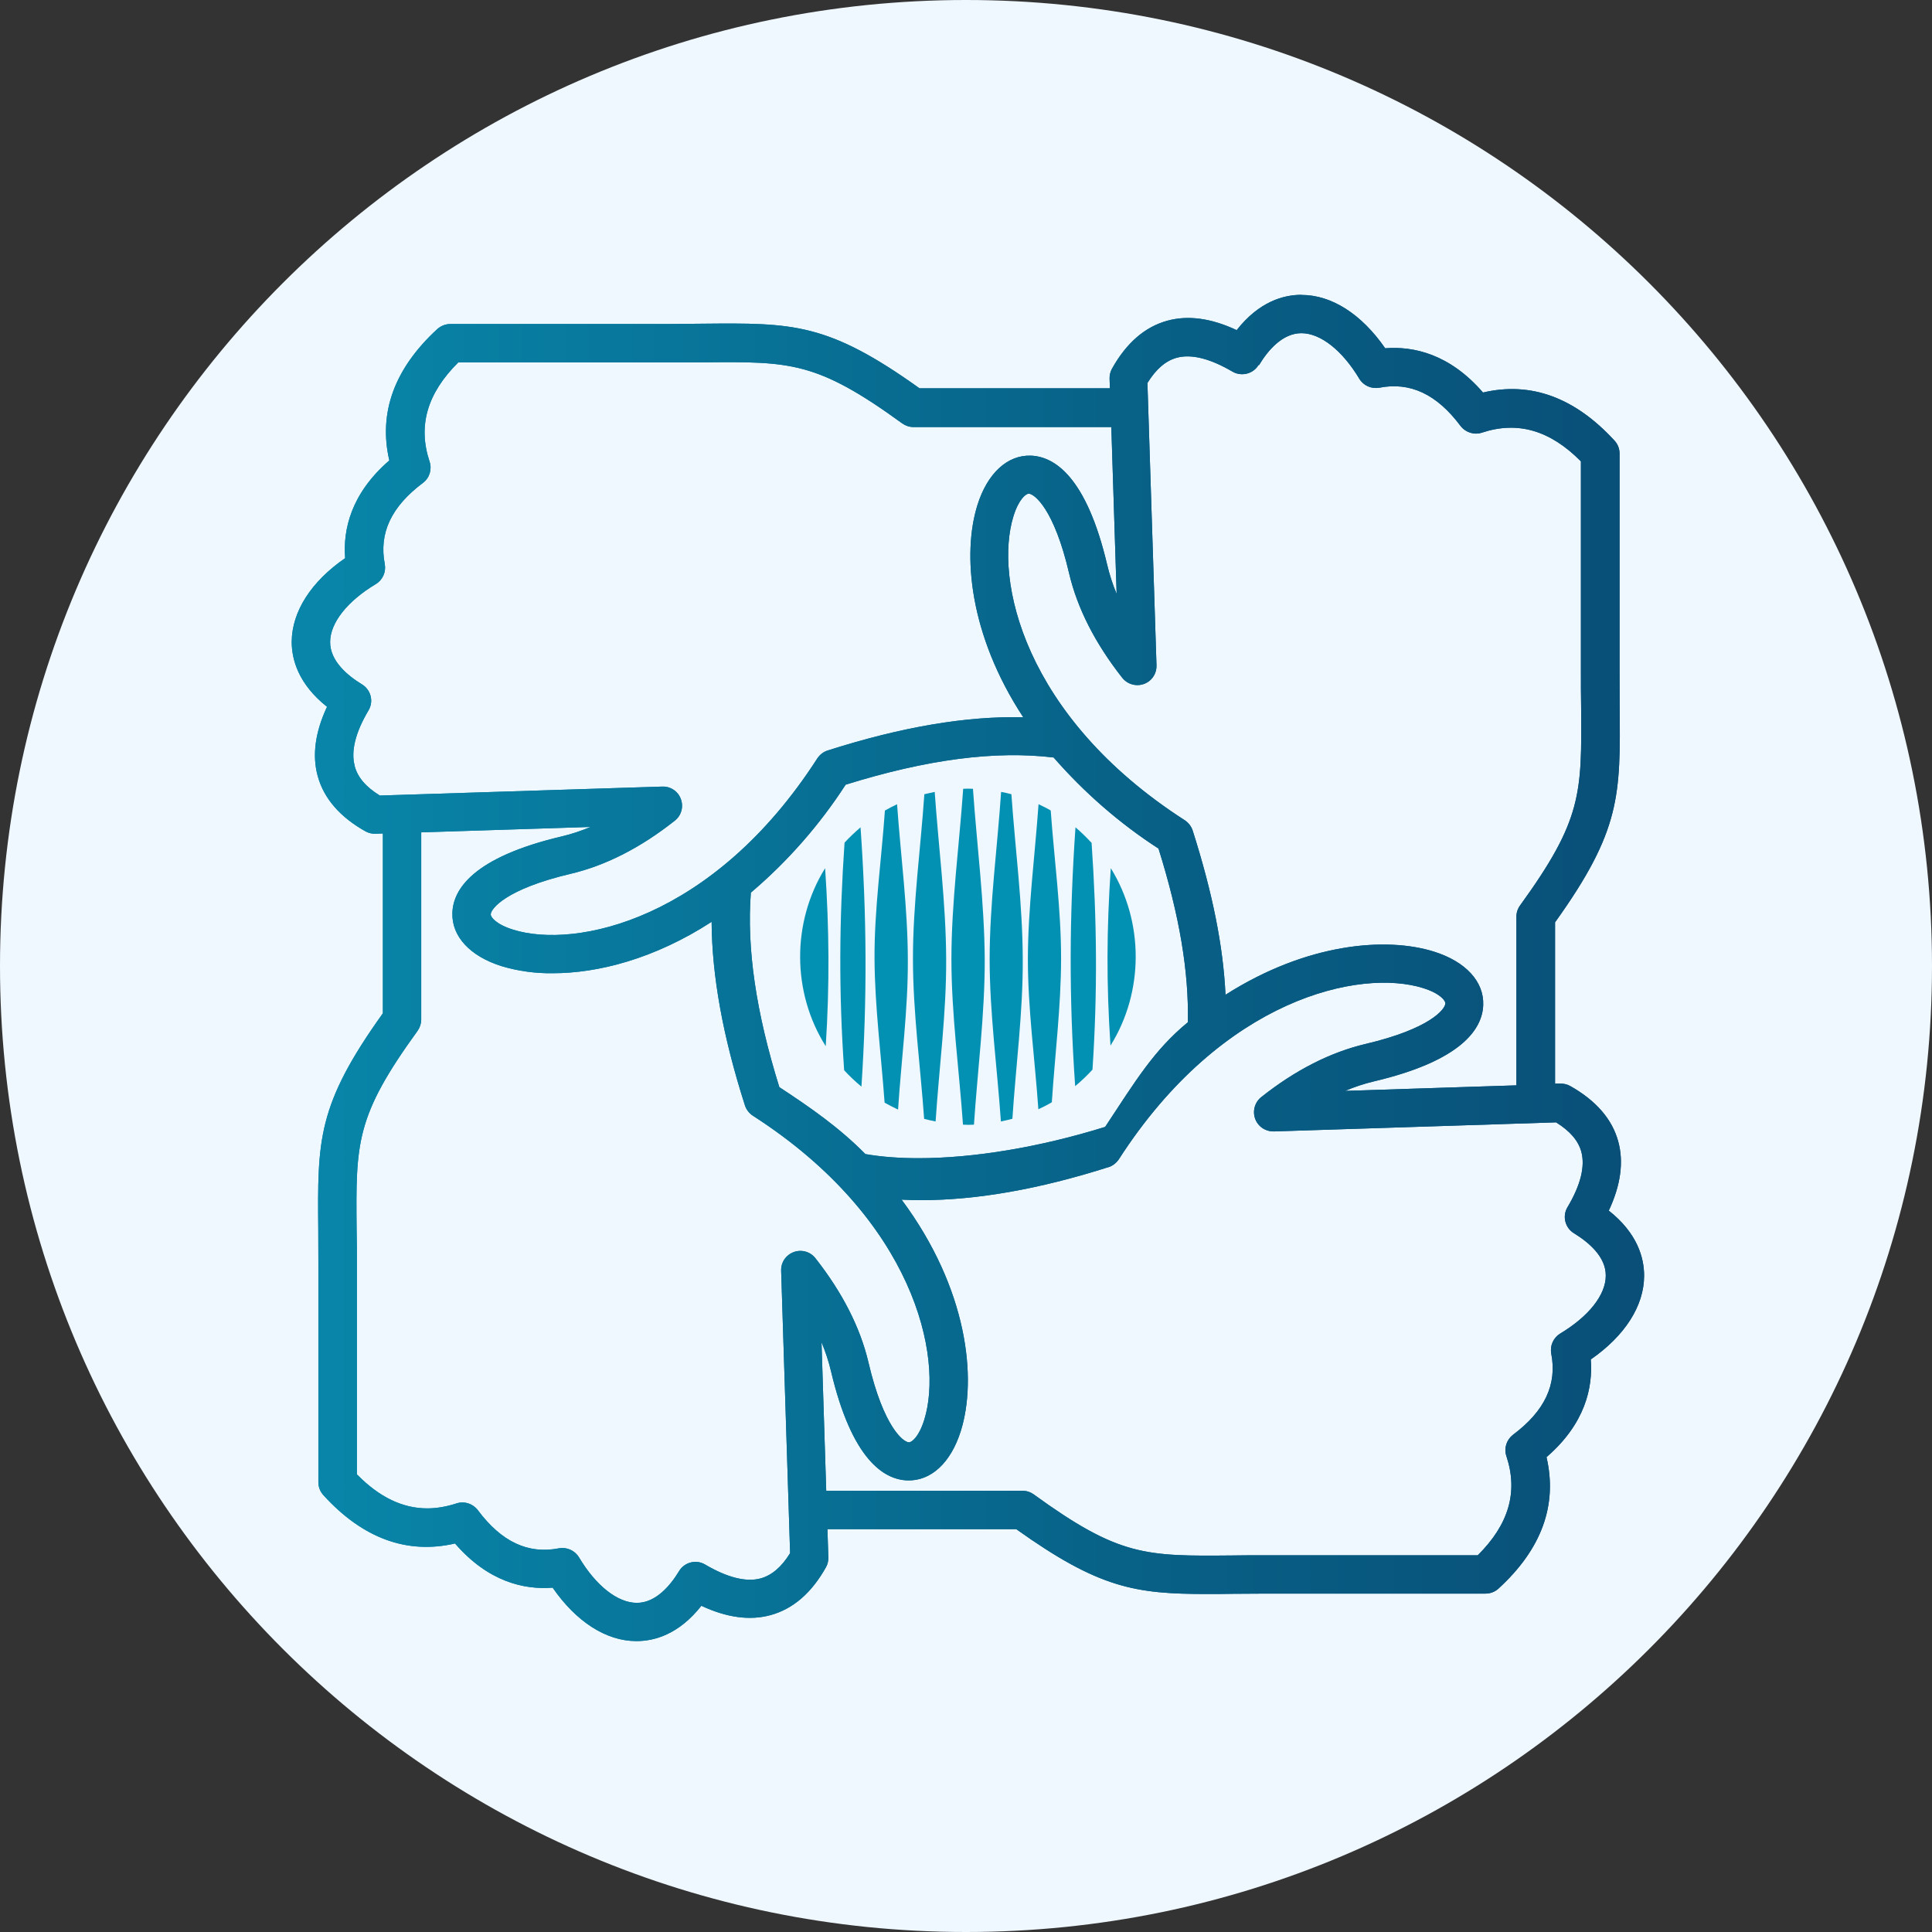
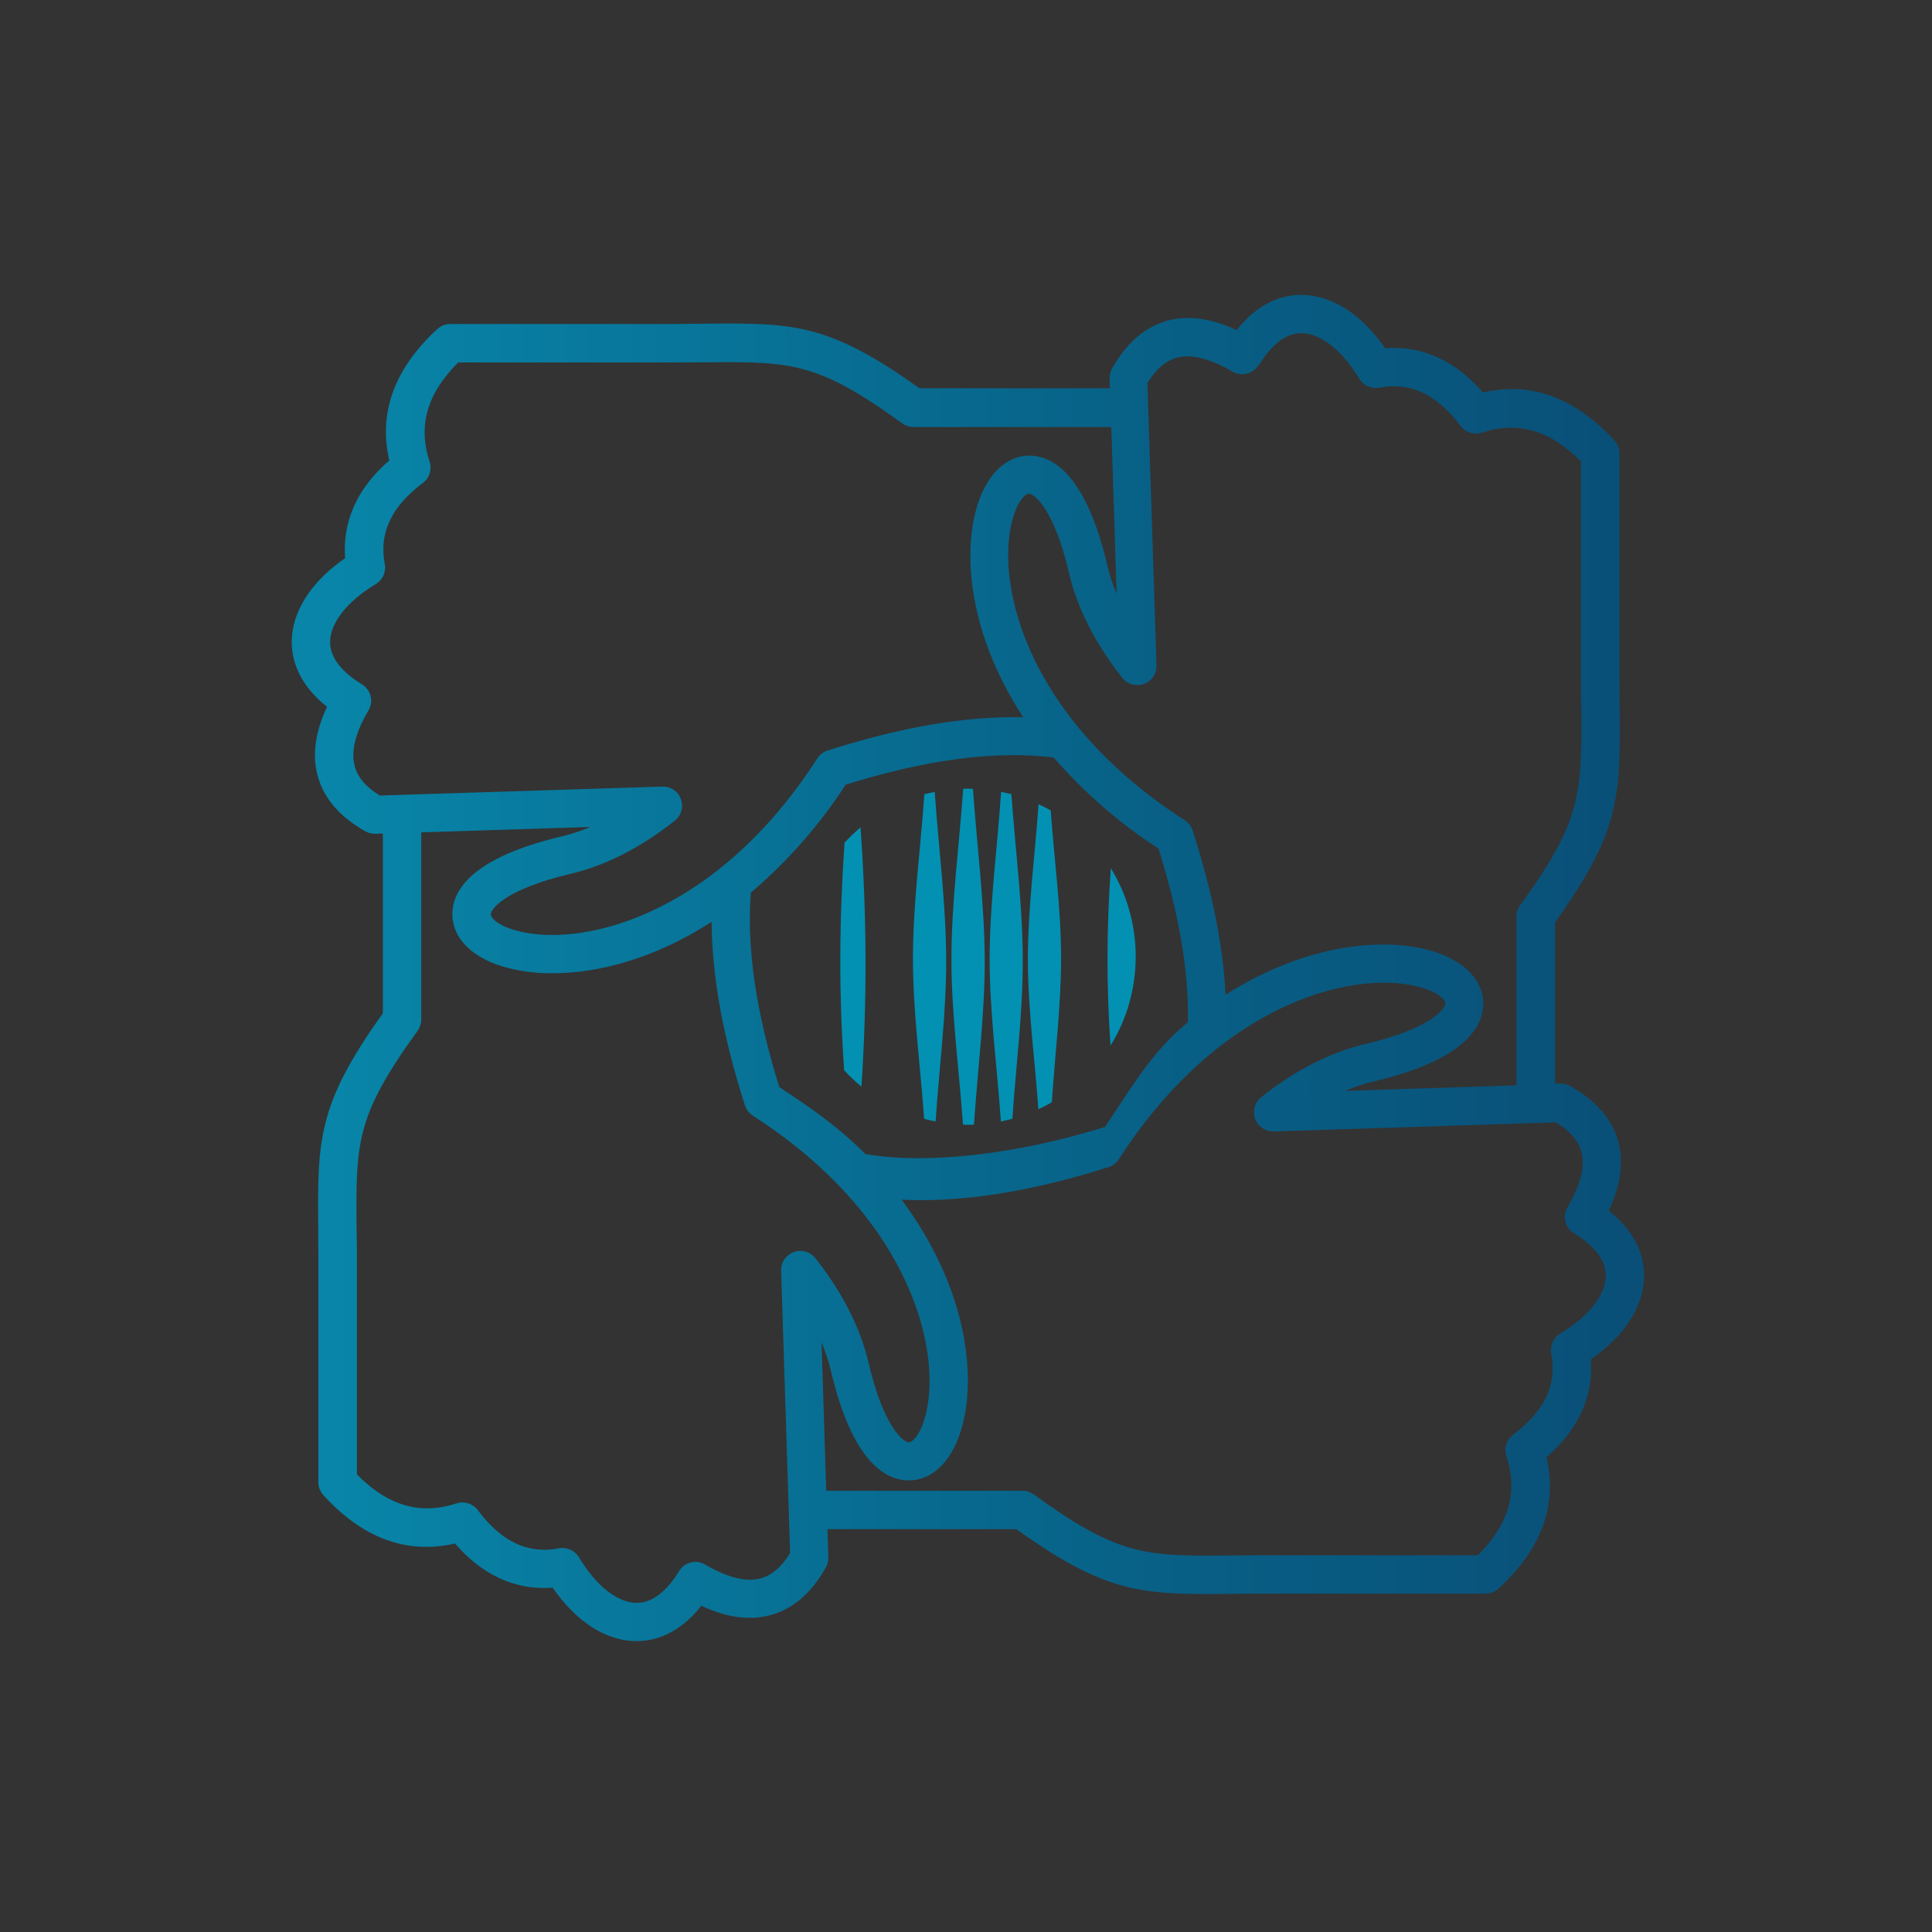
<svg xmlns="http://www.w3.org/2000/svg" width="100" zoomAndPan="magnify" viewBox="0 0 75 75" height="100" preserveAspectRatio="xMidYMid meet" version="1.0">
  <rect x="0" y="0" width="75" height="75" fill="#333333" stroke="none" />
  <defs>
    <clipPath id="f86223aff3">
      <path d="M 37.5 0 C 16.789 0 0 16.789 0 37.5 C 0 58.211 16.789 75 37.5 75 C 58.211 75 75 58.211 75 37.5 C 75 16.789 58.211 0 37.5 0 Z M 37.5 0 " clip-rule="nonzero" />
    </clipPath>
    <clipPath id="706705ba34">
      <path d="M 11.324 11.324 L 63.824 11.324 L 63.824 63.824 L 11.324 63.824 Z M 11.324 11.324 " clip-rule="nonzero" />
    </clipPath>
    <clipPath id="c3a5cd2c20">
      <path d="M 43.027 45.312 C 43.191 45.262 43.332 45.148 43.43 45.008 C 47.469 38.73 52.816 37.598 55.238 38.355 C 55.906 38.562 56.117 38.848 56.109 38.953 C 56.102 39.176 55.516 39.938 53.008 40.527 C 51.648 40.848 50.285 41.539 48.961 42.59 C 48.641 42.844 48.586 43.316 48.84 43.637 C 48.984 43.82 49.211 43.926 49.449 43.922 L 60.406 43.57 C 60.949 43.906 61.27 44.281 61.387 44.711 C 61.539 45.277 61.363 46.004 60.848 46.867 C 60.641 47.215 60.758 47.668 61.102 47.875 C 61.668 48.223 62.344 48.785 62.336 49.523 C 62.336 50.27 61.672 51.105 60.57 51.766 C 60.301 51.93 60.164 52.238 60.219 52.543 C 60.453 53.746 59.965 54.777 58.738 55.695 C 58.484 55.891 58.375 56.219 58.477 56.523 C 58.941 57.918 58.574 59.176 57.367 60.375 L 49.168 60.375 C 48.691 60.375 48.25 60.375 47.844 60.383 C 44.465 60.414 43.449 60.422 40.129 58.012 C 40.004 57.922 39.852 57.871 39.691 57.871 L 32.074 57.871 L 31.891 52.105 C 32.043 52.469 32.168 52.844 32.258 53.223 C 33.07 56.672 34.32 57.438 35.223 57.469 C 36.137 57.5 36.91 56.789 37.297 55.555 C 37.938 53.523 37.574 50.031 35 46.57 C 35.25 46.582 35.496 46.59 35.75 46.59 C 37.91 46.59 40.344 46.164 43.027 45.309 M 13.855 57.25 L 13.855 49.055 C 13.855 48.578 13.855 48.137 13.844 47.73 C 13.812 44.352 13.805 43.336 16.211 40.016 C 16.301 39.887 16.352 39.734 16.352 39.578 L 16.352 32.312 L 22.926 32.102 C 22.562 32.254 22.188 32.379 21.809 32.469 C 18.359 33.281 17.59 34.531 17.562 35.434 C 17.527 36.344 18.242 37.121 19.477 37.508 C 20.117 37.699 20.781 37.789 21.453 37.781 C 23.207 37.781 25.402 37.227 27.625 35.785 C 27.637 37.887 28.062 40.234 28.918 42.91 C 28.973 43.074 29.078 43.215 29.227 43.312 C 35.504 47.348 36.637 52.695 35.879 55.117 C 35.672 55.785 35.391 55.992 35.285 55.992 C 35.066 55.988 34.301 55.398 33.715 52.895 C 33.395 51.531 32.699 50.172 31.652 48.84 C 31.398 48.52 30.934 48.465 30.609 48.719 C 30.418 48.867 30.316 49.09 30.324 49.328 L 30.672 60.293 C 30.34 60.832 29.961 61.152 29.531 61.273 C 28.969 61.426 28.242 61.246 27.371 60.734 C 27.023 60.527 26.57 60.645 26.363 60.988 C 26.023 61.551 25.457 62.223 24.723 62.223 C 23.977 62.223 23.137 61.562 22.477 60.457 C 22.316 60.188 22.004 60.051 21.699 60.105 C 20.496 60.34 19.465 59.852 18.547 58.621 C 18.352 58.367 18.02 58.262 17.719 58.363 C 17.332 58.488 16.953 58.555 16.586 58.555 C 15.633 58.555 14.734 58.125 13.871 57.25 M 33.594 44.801 C 32.582 43.773 31.457 42.992 30.254 42.203 C 29.344 39.285 28.984 36.812 29.148 34.652 C 30.57 33.445 31.812 32.031 32.828 30.461 C 36 29.473 38.648 29.133 40.902 29.406 C 42.09 30.766 43.457 31.961 44.973 32.941 C 45.793 35.562 46.152 37.719 46.113 39.684 C 44.801 40.762 44.09 41.945 42.902 43.746 C 40.383 44.531 37.805 44.961 35.664 44.961 C 34.914 44.961 34.219 44.91 33.594 44.801 M 13.77 29.73 C 13.617 29.168 13.793 28.441 14.305 27.578 C 14.516 27.227 14.398 26.777 14.051 26.566 C 13.488 26.223 12.812 25.66 12.816 24.922 C 12.816 24.18 13.484 23.336 14.586 22.676 C 14.855 22.516 14.992 22.207 14.938 21.902 C 14.703 20.695 15.191 19.668 16.418 18.746 C 16.676 18.555 16.777 18.219 16.676 17.918 C 16.215 16.527 16.582 15.27 17.789 14.07 L 25.984 14.07 C 26.465 14.07 26.906 14.07 27.312 14.066 C 30.688 14.035 31.703 14.023 35.027 16.438 C 35.152 16.527 35.305 16.578 35.461 16.578 L 43.141 16.578 L 43.348 23.055 C 43.195 22.691 43.074 22.316 42.984 21.938 C 42.172 18.484 40.922 17.723 40.02 17.688 C 39.109 17.656 38.332 18.371 37.945 19.602 C 37.352 21.488 37.617 24.637 39.723 27.844 C 37.516 27.793 35.012 28.215 32.133 29.133 C 31.969 29.184 31.828 29.293 31.73 29.438 C 27.691 35.715 22.344 36.848 19.922 36.09 C 19.254 35.883 19.043 35.598 19.051 35.492 C 19.059 35.273 19.645 34.512 22.148 33.922 C 23.508 33.602 24.867 32.91 26.195 31.859 C 26.52 31.605 26.57 31.137 26.316 30.812 C 26.168 30.629 25.945 30.523 25.707 30.535 L 14.746 30.883 C 14.203 30.551 13.883 30.172 13.77 29.742 M 48.879 14.168 C 49.219 13.602 49.785 12.934 50.52 12.934 C 51.262 12.934 52.105 13.598 52.766 14.699 C 52.926 14.969 53.238 15.105 53.543 15.051 C 54.746 14.816 55.777 15.305 56.695 16.531 C 56.887 16.785 57.223 16.895 57.523 16.797 C 58.914 16.336 60.172 16.699 61.371 17.91 L 61.371 26.105 C 61.371 26.582 61.371 27.023 61.379 27.43 C 61.406 30.805 61.418 31.824 59.012 35.145 C 58.918 35.273 58.867 35.426 58.867 35.582 L 58.867 42.133 L 52.215 42.348 C 52.578 42.195 52.953 42.07 53.332 41.98 C 56.781 41.168 57.547 39.918 57.578 39.016 C 57.613 38.105 56.898 37.328 55.664 36.941 C 53.805 36.359 50.727 36.609 47.574 38.617 C 47.484 36.723 47.07 34.664 46.301 32.246 C 46.25 32.082 46.137 31.941 45.996 31.844 C 39.719 27.809 38.586 22.461 39.344 20.035 C 39.551 19.371 39.828 19.164 39.938 19.164 C 40.156 19.172 40.922 19.758 41.504 22.262 C 41.824 23.621 42.52 24.984 43.566 26.312 C 43.82 26.633 44.289 26.691 44.613 26.438 C 44.801 26.289 44.902 26.066 44.895 25.828 L 44.543 14.867 C 44.879 14.324 45.254 14.004 45.684 13.887 C 46.25 13.734 46.977 13.918 47.844 14.426 C 47.961 14.496 48.094 14.527 48.219 14.527 C 48.473 14.527 48.719 14.398 48.855 14.172 M 50.52 11.445 C 49.836 11.445 48.883 11.699 48.008 12.816 C 47.02 12.352 46.121 12.23 45.32 12.449 C 44.445 12.688 43.727 13.312 43.168 14.312 C 43.102 14.43 43.07 14.566 43.074 14.699 L 43.086 15.074 L 35.695 15.074 C 32.125 12.52 30.781 12.535 27.293 12.566 C 26.887 12.566 26.453 12.578 25.98 12.578 L 17.484 12.578 C 17.297 12.578 17.121 12.648 16.98 12.77 C 15.312 14.305 14.684 16.016 15.113 17.875 C 13.617 19.168 13.312 20.57 13.398 21.668 C 12.082 22.574 11.332 23.738 11.324 24.914 C 11.324 25.598 11.578 26.551 12.695 27.438 C 12.234 28.422 12.113 29.32 12.332 30.121 C 12.57 30.996 13.199 31.719 14.195 32.277 C 14.312 32.34 14.449 32.371 14.582 32.367 L 14.863 32.355 L 14.863 39.336 C 12.309 42.906 12.324 44.25 12.355 47.738 C 12.355 48.141 12.359 48.578 12.359 49.051 L 12.359 57.547 C 12.359 57.734 12.434 57.91 12.559 58.047 C 14.086 59.723 15.805 60.348 17.664 59.918 C 18.957 61.414 20.359 61.719 21.453 61.633 C 22.367 62.953 23.527 63.707 24.703 63.707 L 24.711 63.707 C 25.398 63.707 26.348 63.453 27.227 62.336 C 28.211 62.797 29.113 62.918 29.91 62.699 C 30.785 62.461 31.508 61.836 32.066 60.836 C 32.133 60.719 32.16 60.582 32.156 60.449 L 32.121 59.363 L 39.453 59.363 C 42.66 61.652 44.07 61.879 46.848 61.879 C 47.168 61.879 47.504 61.879 47.859 61.871 C 48.266 61.871 48.695 61.863 49.176 61.863 L 57.672 61.863 C 57.859 61.863 58.035 61.793 58.172 61.668 C 59.844 60.137 60.469 58.426 60.035 56.566 C 61.535 55.27 61.84 53.867 61.754 52.773 C 63.074 51.859 63.824 50.695 63.824 49.523 C 63.824 48.836 63.574 47.883 62.453 46.996 C 62.914 46.012 63.039 45.113 62.82 44.312 C 62.582 43.438 61.949 42.719 60.957 42.16 C 60.84 42.094 60.703 42.062 60.57 42.066 L 60.367 42.066 C 60.367 42.066 60.367 35.805 60.367 35.805 C 62.922 32.234 62.906 30.891 62.875 27.402 C 62.875 26.996 62.871 26.562 62.871 26.086 L 62.871 17.605 C 62.871 17.418 62.801 17.238 62.672 17.102 C 61.137 15.43 59.426 14.801 57.57 15.238 C 56.273 13.738 54.871 13.434 53.773 13.52 C 52.859 12.199 51.699 11.449 50.523 11.449 L 50.516 11.449 Z M 50.52 11.445 " clip-rule="nonzero" />
    </clipPath>
    <linearGradient x1="-0" gradientTransform="matrix(0.508, 0, 0, 0.508, 11.325, 11.444)" y1="51.46" x2="103.38" gradientUnits="userSpaceOnUse" y2="51.46" id="583a8eaf88">
      <stop stop-opacity="1" stop-color="rgb(3.099%, 52.199%, 65.9%)" offset="0" />
      <stop stop-opacity="1" stop-color="rgb(3.099%, 52.011%, 65.727%)" offset="0.016" />
      <stop stop-opacity="1" stop-color="rgb(3.099%, 51.634%, 65.382%)" offset="0.031" />
      <stop stop-opacity="1" stop-color="rgb(3.099%, 51.259%, 65.038%)" offset="0.047" />
      <stop stop-opacity="1" stop-color="rgb(3.099%, 50.882%, 64.694%)" offset="0.062" />
      <stop stop-opacity="1" stop-color="rgb(3.099%, 50.507%, 64.349%)" offset="0.078" />
      <stop stop-opacity="1" stop-color="rgb(3.099%, 50.131%, 64.006%)" offset="0.094" />
      <stop stop-opacity="1" stop-color="rgb(3.099%, 49.754%, 63.661%)" offset="0.109" />
      <stop stop-opacity="1" stop-color="rgb(3.099%, 49.379%, 63.316%)" offset="0.125" />
      <stop stop-opacity="1" stop-color="rgb(3.099%, 49.002%, 62.973%)" offset="0.141" />
      <stop stop-opacity="1" stop-color="rgb(3.099%, 48.627%, 62.628%)" offset="0.156" />
      <stop stop-opacity="1" stop-color="rgb(3.099%, 48.25%, 62.283%)" offset="0.172" />
      <stop stop-opacity="1" stop-color="rgb(3.099%, 47.874%, 61.94%)" offset="0.188" />
      <stop stop-opacity="1" stop-color="rgb(3.099%, 47.498%, 61.595%)" offset="0.203" />
      <stop stop-opacity="1" stop-color="rgb(3.099%, 47.122%, 61.252%)" offset="0.219" />
      <stop stop-opacity="1" stop-color="rgb(3.099%, 46.745%, 60.907%)" offset="0.234" />
      <stop stop-opacity="1" stop-color="rgb(3.099%, 46.37%, 60.562%)" offset="0.25" />
      <stop stop-opacity="1" stop-color="rgb(3.099%, 45.995%, 60.219%)" offset="0.266" />
      <stop stop-opacity="1" stop-color="rgb(3.099%, 45.618%, 59.874%)" offset="0.281" />
      <stop stop-opacity="1" stop-color="rgb(3.099%, 45.242%, 59.529%)" offset="0.297" />
      <stop stop-opacity="1" stop-color="rgb(3.099%, 44.865%, 59.186%)" offset="0.312" />
      <stop stop-opacity="1" stop-color="rgb(3.099%, 44.49%, 58.841%)" offset="0.328" />
      <stop stop-opacity="1" stop-color="rgb(3.099%, 44.113%, 58.498%)" offset="0.344" />
      <stop stop-opacity="1" stop-color="rgb(3.099%, 43.738%, 58.153%)" offset="0.359" />
      <stop stop-opacity="1" stop-color="rgb(3.099%, 43.361%, 57.808%)" offset="0.375" />
      <stop stop-opacity="1" stop-color="rgb(3.099%, 42.986%, 57.465%)" offset="0.391" />
      <stop stop-opacity="1" stop-color="rgb(3.099%, 42.609%, 57.12%)" offset="0.406" />
      <stop stop-opacity="1" stop-color="rgb(3.099%, 42.233%, 56.775%)" offset="0.422" />
      <stop stop-opacity="1" stop-color="rgb(3.099%, 41.858%, 56.432%)" offset="0.438" />
      <stop stop-opacity="1" stop-color="rgb(3.099%, 41.481%, 56.087%)" offset="0.453" />
      <stop stop-opacity="1" stop-color="rgb(3.099%, 41.106%, 55.743%)" offset="0.469" />
      <stop stop-opacity="1" stop-color="rgb(3.099%, 40.729%, 55.399%)" offset="0.484" />
      <stop stop-opacity="1" stop-color="rgb(3.099%, 40.353%, 55.054%)" offset="0.5" />
      <stop stop-opacity="1" stop-color="rgb(3.099%, 39.977%, 54.71%)" offset="0.516" />
      <stop stop-opacity="1" stop-color="rgb(3.099%, 39.601%, 54.366%)" offset="0.531" />
      <stop stop-opacity="1" stop-color="rgb(3.099%, 39.224%, 54.021%)" offset="0.547" />
      <stop stop-opacity="1" stop-color="rgb(3.099%, 38.849%, 53.677%)" offset="0.562" />
      <stop stop-opacity="1" stop-color="rgb(3.099%, 38.472%, 53.333%)" offset="0.578" />
      <stop stop-opacity="1" stop-color="rgb(3.101%, 38.106%, 53%)" offset="0.594" />
      <stop stop-opacity="1" stop-color="rgb(3.111%, 37.779%, 52.713%)" offset="0.609" />
      <stop stop-opacity="1" stop-color="rgb(3.125%, 37.482%, 52.461%)" offset="0.625" />
      <stop stop-opacity="1" stop-color="rgb(3.14%, 37.184%, 52.209%)" offset="0.641" />
      <stop stop-opacity="1" stop-color="rgb(3.156%, 36.887%, 51.958%)" offset="0.656" />
      <stop stop-opacity="1" stop-color="rgb(3.171%, 36.589%, 51.706%)" offset="0.672" />
      <stop stop-opacity="1" stop-color="rgb(3.186%, 36.293%, 51.454%)" offset="0.688" />
      <stop stop-opacity="1" stop-color="rgb(3.201%, 35.995%, 51.204%)" offset="0.703" />
      <stop stop-opacity="1" stop-color="rgb(3.217%, 35.698%, 50.952%)" offset="0.719" />
      <stop stop-opacity="1" stop-color="rgb(3.232%, 35.4%, 50.7%)" offset="0.734" />
      <stop stop-opacity="1" stop-color="rgb(3.247%, 35.103%, 50.449%)" offset="0.75" />
      <stop stop-opacity="1" stop-color="rgb(3.262%, 34.805%, 50.197%)" offset="0.766" />
      <stop stop-opacity="1" stop-color="rgb(3.278%, 34.509%, 49.945%)" offset="0.781" />
      <stop stop-opacity="1" stop-color="rgb(3.293%, 34.212%, 49.695%)" offset="0.797" />
      <stop stop-opacity="1" stop-color="rgb(3.308%, 33.914%, 49.443%)" offset="0.812" />
      <stop stop-opacity="1" stop-color="rgb(3.323%, 33.617%, 49.191%)" offset="0.828" />
      <stop stop-opacity="1" stop-color="rgb(3.339%, 33.319%, 48.94%)" offset="0.844" />
      <stop stop-opacity="1" stop-color="rgb(3.354%, 33.023%, 48.688%)" offset="0.859" />
      <stop stop-opacity="1" stop-color="rgb(3.369%, 32.726%, 48.436%)" offset="0.875" />
      <stop stop-opacity="1" stop-color="rgb(3.384%, 32.428%, 48.184%)" offset="0.891" />
      <stop stop-opacity="1" stop-color="rgb(3.4%, 32.13%, 47.934%)" offset="0.906" />
      <stop stop-opacity="1" stop-color="rgb(3.415%, 31.833%, 47.682%)" offset="0.922" />
      <stop stop-opacity="1" stop-color="rgb(3.43%, 31.537%, 47.43%)" offset="0.938" />
      <stop stop-opacity="1" stop-color="rgb(3.445%, 31.239%, 47.179%)" offset="0.953" />
      <stop stop-opacity="1" stop-color="rgb(3.461%, 30.942%, 46.927%)" offset="0.969" />
      <stop stop-opacity="1" stop-color="rgb(3.476%, 30.644%, 46.675%)" offset="0.984" />
      <stop stop-opacity="1" stop-color="rgb(3.487%, 30.421%, 46.487%)" offset="0.992" />
      <stop stop-opacity="1" stop-color="rgb(2.75%, 28.137%, 44.026%)" offset="0.996" />
      <stop stop-opacity="1" stop-color="rgb(2.008%, 25.926%, 41.629%)" offset="1" />
    </linearGradient>
    <clipPath id="e702fbfefc">
      <path d="M 11.324 11.445 L 63.824 11.445 L 63.824 63.707 L 11.324 63.707 Z M 11.324 11.445 " clip-rule="nonzero" />
    </clipPath>
    <clipPath id="69c16cd0d0">
      <path d="M 43.027 45.312 C 43.191 45.262 43.332 45.148 43.43 45.008 C 47.469 38.73 52.816 37.598 55.238 38.355 C 55.906 38.562 56.117 38.848 56.109 38.953 C 56.102 39.176 55.516 39.938 53.008 40.527 C 51.648 40.848 50.285 41.539 48.961 42.59 C 48.641 42.844 48.586 43.316 48.84 43.637 C 48.984 43.82 49.211 43.926 49.449 43.922 L 60.406 43.57 C 60.949 43.906 61.27 44.281 61.387 44.711 C 61.539 45.277 61.363 46.004 60.848 46.867 C 60.641 47.215 60.758 47.668 61.102 47.875 C 61.668 48.223 62.344 48.785 62.336 49.523 C 62.336 50.27 61.672 51.105 60.57 51.766 C 60.301 51.93 60.164 52.238 60.219 52.543 C 60.453 53.746 59.965 54.777 58.738 55.695 C 58.484 55.891 58.375 56.219 58.477 56.523 C 58.941 57.918 58.574 59.176 57.367 60.375 L 49.168 60.375 C 48.691 60.375 48.25 60.375 47.844 60.383 C 44.465 60.414 43.449 60.422 40.129 58.012 C 40.004 57.922 39.852 57.871 39.691 57.871 L 32.074 57.871 L 31.891 52.105 C 32.043 52.469 32.168 52.844 32.258 53.223 C 33.07 56.672 34.32 57.438 35.223 57.469 C 36.137 57.5 36.91 56.789 37.297 55.555 C 37.938 53.523 37.574 50.031 35 46.57 C 35.25 46.582 35.496 46.59 35.75 46.59 C 37.91 46.59 40.344 46.164 43.027 45.309 M 13.855 57.25 L 13.855 49.055 C 13.855 48.578 13.855 48.137 13.844 47.73 C 13.812 44.352 13.805 43.336 16.211 40.016 C 16.301 39.887 16.352 39.734 16.352 39.578 L 16.352 32.312 L 22.926 32.102 C 22.562 32.254 22.188 32.379 21.809 32.469 C 18.359 33.281 17.59 34.531 17.562 35.434 C 17.527 36.344 18.242 37.121 19.477 37.508 C 20.117 37.699 20.781 37.789 21.453 37.781 C 23.207 37.781 25.402 37.227 27.625 35.785 C 27.637 37.887 28.062 40.234 28.918 42.91 C 28.973 43.074 29.078 43.215 29.227 43.312 C 35.504 47.348 36.637 52.695 35.879 55.117 C 35.672 55.785 35.391 55.992 35.285 55.992 C 35.066 55.988 34.301 55.398 33.715 52.895 C 33.395 51.531 32.699 50.172 31.652 48.84 C 31.398 48.52 30.934 48.465 30.609 48.719 C 30.418 48.867 30.316 49.09 30.324 49.328 L 30.672 60.293 C 30.34 60.832 29.961 61.152 29.531 61.273 C 28.969 61.426 28.242 61.246 27.371 60.734 C 27.023 60.527 26.57 60.645 26.363 60.988 C 26.023 61.551 25.457 62.223 24.723 62.223 C 23.977 62.223 23.137 61.562 22.477 60.457 C 22.316 60.188 22.004 60.051 21.699 60.105 C 20.496 60.34 19.465 59.852 18.547 58.621 C 18.352 58.367 18.02 58.262 17.719 58.363 C 17.332 58.488 16.953 58.555 16.586 58.555 C 15.633 58.555 14.734 58.125 13.871 57.25 M 33.594 44.801 C 32.582 43.773 31.457 42.992 30.254 42.203 C 29.344 39.285 28.984 36.812 29.148 34.652 C 30.57 33.445 31.812 32.031 32.828 30.461 C 36 29.473 38.648 29.133 40.902 29.406 C 42.09 30.766 43.457 31.961 44.973 32.941 C 45.793 35.562 46.152 37.719 46.113 39.684 C 44.801 40.762 44.09 41.945 42.902 43.746 C 40.383 44.531 37.805 44.961 35.664 44.961 C 34.914 44.961 34.219 44.91 33.594 44.801 M 13.77 29.73 C 13.617 29.168 13.793 28.441 14.305 27.578 C 14.516 27.227 14.398 26.777 14.051 26.566 C 13.488 26.223 12.812 25.66 12.816 24.922 C 12.816 24.18 13.484 23.336 14.586 22.676 C 14.855 22.516 14.992 22.207 14.938 21.902 C 14.703 20.695 15.191 19.668 16.418 18.746 C 16.676 18.555 16.777 18.219 16.676 17.918 C 16.215 16.527 16.582 15.27 17.789 14.07 L 25.984 14.07 C 26.465 14.07 26.906 14.07 27.312 14.066 C 30.688 14.035 31.703 14.023 35.027 16.438 C 35.152 16.527 35.305 16.578 35.461 16.578 L 43.141 16.578 L 43.348 23.055 C 43.195 22.691 43.074 22.316 42.984 21.938 C 42.172 18.484 40.922 17.723 40.02 17.688 C 39.109 17.656 38.332 18.371 37.945 19.602 C 37.352 21.488 37.617 24.637 39.723 27.844 C 37.516 27.793 35.012 28.215 32.133 29.133 C 31.969 29.184 31.828 29.293 31.73 29.438 C 27.691 35.715 22.344 36.848 19.922 36.09 C 19.254 35.883 19.043 35.598 19.051 35.492 C 19.059 35.273 19.645 34.512 22.148 33.922 C 23.508 33.602 24.867 32.91 26.195 31.859 C 26.52 31.605 26.57 31.137 26.316 30.812 C 26.168 30.629 25.945 30.523 25.707 30.535 L 14.746 30.883 C 14.203 30.551 13.883 30.172 13.77 29.742 M 48.879 14.168 C 49.219 13.602 49.785 12.934 50.52 12.934 C 51.262 12.934 52.105 13.598 52.766 14.699 C 52.926 14.969 53.238 15.105 53.543 15.051 C 54.746 14.816 55.777 15.305 56.695 16.531 C 56.887 16.785 57.223 16.895 57.523 16.797 C 58.914 16.336 60.172 16.699 61.371 17.91 L 61.371 26.105 C 61.371 26.582 61.371 27.023 61.379 27.43 C 61.406 30.805 61.418 31.824 59.012 35.145 C 58.918 35.273 58.867 35.426 58.867 35.582 L 58.867 42.133 L 52.215 42.348 C 52.578 42.195 52.953 42.07 53.332 41.98 C 56.781 41.168 57.547 39.918 57.578 39.016 C 57.613 38.105 56.898 37.328 55.664 36.941 C 53.805 36.359 50.727 36.609 47.574 38.617 C 47.484 36.723 47.07 34.664 46.301 32.246 C 46.25 32.082 46.137 31.941 45.996 31.844 C 39.719 27.809 38.586 22.461 39.344 20.035 C 39.551 19.371 39.828 19.164 39.938 19.164 C 40.156 19.172 40.922 19.758 41.504 22.262 C 41.824 23.621 42.52 24.984 43.566 26.312 C 43.82 26.633 44.289 26.691 44.613 26.438 C 44.801 26.289 44.902 26.066 44.895 25.828 L 44.543 14.867 C 44.879 14.324 45.254 14.004 45.684 13.887 C 46.25 13.734 46.977 13.918 47.844 14.426 C 47.961 14.496 48.094 14.527 48.219 14.527 C 48.473 14.527 48.719 14.398 48.855 14.172 M 50.52 11.445 C 49.836 11.445 48.883 11.699 48.008 12.816 C 47.02 12.352 46.121 12.23 45.32 12.449 C 44.445 12.688 43.727 13.312 43.168 14.312 C 43.102 14.43 43.07 14.566 43.074 14.699 L 43.086 15.074 L 35.695 15.074 C 32.125 12.52 30.781 12.535 27.293 12.566 C 26.887 12.566 26.453 12.578 25.98 12.578 L 17.484 12.578 C 17.297 12.578 17.121 12.648 16.98 12.77 C 15.312 14.305 14.684 16.016 15.113 17.875 C 13.617 19.168 13.312 20.57 13.398 21.668 C 12.082 22.574 11.332 23.738 11.324 24.914 C 11.324 25.598 11.578 26.551 12.695 27.438 C 12.234 28.422 12.113 29.32 12.332 30.121 C 12.57 30.996 13.199 31.719 14.195 32.277 C 14.312 32.34 14.449 32.371 14.582 32.367 L 14.863 32.355 L 14.863 39.336 C 12.309 42.906 12.324 44.25 12.355 47.738 C 12.355 48.141 12.359 48.578 12.359 49.051 L 12.359 57.547 C 12.359 57.734 12.434 57.91 12.559 58.047 C 14.086 59.723 15.805 60.348 17.664 59.918 C 18.957 61.414 20.359 61.719 21.453 61.633 C 22.367 62.953 23.527 63.707 24.703 63.707 L 24.711 63.707 C 25.398 63.707 26.348 63.453 27.227 62.336 C 28.211 62.797 29.113 62.918 29.91 62.699 C 30.785 62.461 31.508 61.836 32.066 60.836 C 32.133 60.719 32.16 60.582 32.156 60.449 L 32.121 59.363 L 39.453 59.363 C 42.66 61.652 44.07 61.879 46.848 61.879 C 47.168 61.879 47.504 61.879 47.859 61.871 C 48.266 61.871 48.695 61.863 49.176 61.863 L 57.672 61.863 C 57.859 61.863 58.035 61.793 58.172 61.668 C 59.844 60.137 60.469 58.426 60.035 56.566 C 61.535 55.27 61.84 53.867 61.754 52.773 C 63.074 51.859 63.824 50.695 63.824 49.523 C 63.824 48.836 63.574 47.883 62.453 46.996 C 62.914 46.012 63.039 45.113 62.82 44.312 C 62.582 43.438 61.949 42.719 60.957 42.16 C 60.84 42.094 60.703 42.062 60.57 42.066 L 60.367 42.066 C 60.367 42.066 60.367 35.805 60.367 35.805 C 62.922 32.234 62.906 30.891 62.875 27.402 C 62.875 26.996 62.871 26.562 62.871 26.086 L 62.871 17.605 C 62.871 17.418 62.801 17.238 62.672 17.102 C 61.137 15.43 59.426 14.801 57.57 15.238 C 56.273 13.738 54.871 13.434 53.773 13.52 C 52.859 12.199 51.699 11.449 50.523 11.449 L 50.516 11.449 Z M 50.52 11.445 " clip-rule="nonzero" />
    </clipPath>
    <linearGradient x1="-760.941" gradientTransform="matrix(23.426, 0, 0, -23.426, 17837.47, 11911.138)" y1="506.82" x2="-758.7" gradientUnits="userSpaceOnUse" y2="506.82" id="1646a12de3">
      <stop stop-opacity="1" stop-color="rgb(3.099%, 52.199%, 65.9%)" offset="0" />
      <stop stop-opacity="1" stop-color="rgb(3.099%, 52.18%, 65.881%)" offset="0.016" />
      <stop stop-opacity="1" stop-color="rgb(3.099%, 51.974%, 65.692%)" offset="0.031" />
      <stop stop-opacity="1" stop-color="rgb(3.099%, 51.599%, 65.35%)" offset="0.047" />
      <stop stop-opacity="1" stop-color="rgb(3.099%, 51.225%, 65.007%)" offset="0.062" />
      <stop stop-opacity="1" stop-color="rgb(3.099%, 50.85%, 64.664%)" offset="0.078" />
      <stop stop-opacity="1" stop-color="rgb(3.099%, 50.476%, 64.322%)" offset="0.094" />
      <stop stop-opacity="1" stop-color="rgb(3.099%, 50.101%, 63.979%)" offset="0.109" />
      <stop stop-opacity="1" stop-color="rgb(3.099%, 49.727%, 63.635%)" offset="0.125" />
      <stop stop-opacity="1" stop-color="rgb(3.099%, 49.352%, 63.292%)" offset="0.141" />
      <stop stop-opacity="1" stop-color="rgb(3.099%, 48.978%, 62.95%)" offset="0.156" />
      <stop stop-opacity="1" stop-color="rgb(3.099%, 48.602%, 62.607%)" offset="0.172" />
      <stop stop-opacity="1" stop-color="rgb(3.099%, 48.228%, 62.263%)" offset="0.188" />
      <stop stop-opacity="1" stop-color="rgb(3.099%, 47.853%, 61.92%)" offset="0.203" />
      <stop stop-opacity="1" stop-color="rgb(3.099%, 47.479%, 61.578%)" offset="0.219" />
      <stop stop-opacity="1" stop-color="rgb(3.099%, 47.105%, 61.235%)" offset="0.234" />
      <stop stop-opacity="1" stop-color="rgb(3.099%, 46.73%, 60.892%)" offset="0.25" />
      <stop stop-opacity="1" stop-color="rgb(3.099%, 46.356%, 60.55%)" offset="0.266" />
      <stop stop-opacity="1" stop-color="rgb(3.099%, 45.981%, 60.207%)" offset="0.281" />
      <stop stop-opacity="1" stop-color="rgb(3.099%, 45.607%, 59.863%)" offset="0.297" />
      <stop stop-opacity="1" stop-color="rgb(3.099%, 45.232%, 59.52%)" offset="0.312" />
      <stop stop-opacity="1" stop-color="rgb(3.099%, 44.858%, 59.178%)" offset="0.328" />
      <stop stop-opacity="1" stop-color="rgb(3.099%, 44.482%, 58.835%)" offset="0.344" />
      <stop stop-opacity="1" stop-color="rgb(3.099%, 44.109%, 58.492%)" offset="0.359" />
      <stop stop-opacity="1" stop-color="rgb(3.099%, 43.733%, 58.148%)" offset="0.375" />
      <stop stop-opacity="1" stop-color="rgb(3.099%, 43.359%, 57.806%)" offset="0.391" />
      <stop stop-opacity="1" stop-color="rgb(3.099%, 42.984%, 57.463%)" offset="0.406" />
      <stop stop-opacity="1" stop-color="rgb(3.099%, 42.61%, 57.12%)" offset="0.422" />
      <stop stop-opacity="1" stop-color="rgb(3.099%, 42.235%, 56.776%)" offset="0.438" />
      <stop stop-opacity="1" stop-color="rgb(3.099%, 41.861%, 56.435%)" offset="0.453" />
      <stop stop-opacity="1" stop-color="rgb(3.099%, 41.486%, 56.091%)" offset="0.469" />
      <stop stop-opacity="1" stop-color="rgb(3.099%, 41.112%, 55.748%)" offset="0.484" />
      <stop stop-opacity="1" stop-color="rgb(3.099%, 40.736%, 55.406%)" offset="0.5" />
      <stop stop-opacity="1" stop-color="rgb(3.099%, 40.363%, 55.063%)" offset="0.516" />
      <stop stop-opacity="1" stop-color="rgb(3.099%, 39.987%, 54.72%)" offset="0.531" />
      <stop stop-opacity="1" stop-color="rgb(3.099%, 39.613%, 54.376%)" offset="0.547" />
      <stop stop-opacity="1" stop-color="rgb(3.099%, 39.24%, 54.034%)" offset="0.562" />
      <stop stop-opacity="1" stop-color="rgb(3.099%, 38.864%, 53.691%)" offset="0.578" />
      <stop stop-opacity="1" stop-color="rgb(3.099%, 38.49%, 53.348%)" offset="0.594" />
      <stop stop-opacity="1" stop-color="rgb(3.101%, 38.123%, 53.014%)" offset="0.609" />
      <stop stop-opacity="1" stop-color="rgb(3.11%, 37.794%, 52.727%)" offset="0.625" />
      <stop stop-opacity="1" stop-color="rgb(3.125%, 37.498%, 52.477%)" offset="0.641" />
      <stop stop-opacity="1" stop-color="rgb(3.14%, 37.202%, 52.225%)" offset="0.656" />
      <stop stop-opacity="1" stop-color="rgb(3.156%, 36.906%, 51.974%)" offset="0.672" />
      <stop stop-opacity="1" stop-color="rgb(3.171%, 36.61%, 51.724%)" offset="0.688" />
      <stop stop-opacity="1" stop-color="rgb(3.186%, 36.314%, 51.474%)" offset="0.703" />
      <stop stop-opacity="1" stop-color="rgb(3.201%, 36.018%, 51.224%)" offset="0.719" />
      <stop stop-opacity="1" stop-color="rgb(3.217%, 35.722%, 50.972%)" offset="0.734" />
      <stop stop-opacity="1" stop-color="rgb(3.232%, 35.426%, 50.722%)" offset="0.75" />
      <stop stop-opacity="1" stop-color="rgb(3.247%, 35.13%, 50.471%)" offset="0.766" />
      <stop stop-opacity="1" stop-color="rgb(3.261%, 34.834%, 50.221%)" offset="0.781" />
      <stop stop-opacity="1" stop-color="rgb(3.276%, 34.538%, 49.971%)" offset="0.797" />
      <stop stop-opacity="1" stop-color="rgb(3.291%, 34.242%, 49.719%)" offset="0.812" />
      <stop stop-opacity="1" stop-color="rgb(3.307%, 33.946%, 49.469%)" offset="0.828" />
      <stop stop-opacity="1" stop-color="rgb(3.322%, 33.65%, 49.219%)" offset="0.844" />
      <stop stop-opacity="1" stop-color="rgb(3.337%, 33.354%, 48.969%)" offset="0.859" />
      <stop stop-opacity="1" stop-color="rgb(3.352%, 33.058%, 48.718%)" offset="0.875" />
      <stop stop-opacity="1" stop-color="rgb(3.368%, 32.762%, 48.468%)" offset="0.891" />
      <stop stop-opacity="1" stop-color="rgb(3.383%, 32.466%, 48.216%)" offset="0.906" />
      <stop stop-opacity="1" stop-color="rgb(3.398%, 32.17%, 47.966%)" offset="0.922" />
      <stop stop-opacity="1" stop-color="rgb(3.413%, 31.874%, 47.716%)" offset="0.938" />
      <stop stop-opacity="1" stop-color="rgb(3.429%, 31.578%, 47.466%)" offset="0.953" />
      <stop stop-opacity="1" stop-color="rgb(3.444%, 31.281%, 47.215%)" offset="0.969" />
      <stop stop-opacity="1" stop-color="rgb(3.459%, 30.984%, 46.964%)" offset="0.984" />
      <stop stop-opacity="1" stop-color="rgb(3.474%, 30.688%, 46.713%)" offset="1" />
    </linearGradient>
  </defs>
  <g clip-path="url(#f86223aff3)">
-     <rect x="-7.5" width="90" fill="#eff7ff" y="-7.5" height="90" fill-opacity="1" />
-   </g>
+     </g>
  <g clip-path="url(#706705ba34)">
    <g clip-path="url(#c3a5cd2c20)">
-       <path fill="url(#583a8eaf88)" d="M 11.324 11.445 L 11.324 63.707 L 63.824 63.707 L 63.824 11.445 Z M 11.324 11.445 " fill-rule="nonzero" />
-     </g>
+       </g>
  </g>
  <g clip-path="url(#e702fbfefc)">
    <g clip-path="url(#69c16cd0d0)">
      <path fill="url(#1646a12de3)" d="M 11.324 63.707 L 11.324 11.445 L 63.824 11.445 L 63.824 63.707 Z M 11.324 63.707 " fill-rule="nonzero" />
    </g>
  </g>
  <path fill="#0291b3" d="M 39.266 30.832 C 39.133 30.797 39.004 30.766 38.863 30.742 C 38.719 32.895 38.418 35.086 38.418 37.238 C 38.418 39.324 38.711 41.453 38.855 43.535 C 39.008 43.504 39.16 43.469 39.301 43.43 C 39.434 41.383 39.715 39.289 39.703 37.238 C 39.699 35.109 39.41 32.949 39.262 30.832 Z M 39.266 30.832 " fill-opacity="1" fill-rule="nonzero" />
  <path fill="#0291b3" d="M 40.793 31.465 C 40.641 31.375 40.48 31.297 40.316 31.219 C 40.176 33.211 39.906 35.242 39.902 37.238 C 39.902 39.168 40.176 41.137 40.309 43.062 C 40.484 42.98 40.664 42.891 40.832 42.789 C 40.953 40.945 41.188 39.074 41.191 37.23 C 41.195 35.316 40.926 33.371 40.789 31.465 Z M 40.793 31.465 " fill-opacity="1" fill-rule="nonzero" />
-   <path fill="#0291b3" d="M 42.367 32.711 C 42.172 32.504 41.969 32.301 41.75 32.117 C 41.512 35.562 41.496 38.719 41.738 42.164 C 41.977 41.965 42.203 41.75 42.41 41.523 C 42.609 38.508 42.582 35.73 42.375 32.711 Z M 42.367 32.711 " fill-opacity="1" fill-rule="nonzero" />
  <path fill="#0291b3" d="M 37.762 30.621 C 37.641 30.613 37.516 30.613 37.391 30.621 C 37.238 32.812 36.934 35.039 36.934 37.238 C 36.934 39.363 37.234 41.535 37.383 43.66 C 37.523 43.668 37.668 43.668 37.809 43.66 C 37.949 41.539 38.234 39.371 38.227 37.238 C 38.215 35.039 37.922 32.809 37.77 30.621 Z M 37.762 30.621 " fill-opacity="1" fill-rule="nonzero" />
-   <path fill="#0291b3" d="M 34.828 31.219 C 34.664 31.297 34.508 31.375 34.352 31.465 C 34.219 33.371 33.938 35.324 33.949 37.23 C 33.961 39.082 34.207 40.953 34.34 42.805 C 34.508 42.898 34.684 42.992 34.863 43.074 C 34.988 41.141 35.254 39.176 35.242 37.246 C 35.238 35.246 34.965 33.215 34.824 31.219 Z M 34.828 31.219 " fill-opacity="1" fill-rule="nonzero" />
  <path fill="#0291b3" d="M 43.109 40.59 C 44.41 38.508 44.414 35.789 43.121 33.703 C 42.957 36.07 42.949 38.223 43.109 40.59 Z M 43.109 40.59 " fill-opacity="1" fill-rule="nonzero" />
-   <path fill="#0291b3" d="M 32.031 33.703 C 30.73 35.801 30.738 38.527 32.055 40.613 C 32.207 38.246 32.191 36.07 32.031 33.703 Z M 32.031 33.703 " fill-opacity="1" fill-rule="nonzero" />
  <path fill="#0291b3" d="M 36.285 30.742 C 36.152 30.766 36.02 30.805 35.883 30.832 C 35.738 32.949 35.438 35.109 35.441 37.23 C 35.441 39.289 35.73 41.383 35.875 43.434 C 36.02 43.473 36.168 43.504 36.32 43.535 C 36.457 41.445 36.742 39.32 36.73 37.227 C 36.723 35.074 36.434 32.887 36.285 30.738 Z M 36.285 30.742 " fill-opacity="1" fill-rule="nonzero" />
  <path fill="#0291b3" d="M 33.406 32.117 C 33.188 32.305 32.98 32.5 32.785 32.711 C 32.578 35.746 32.559 38.516 32.77 41.547 C 32.98 41.777 33.203 41.984 33.441 42.184 C 33.668 38.742 33.648 35.566 33.406 32.117 Z M 33.406 32.117 " fill-opacity="1" fill-rule="nonzero" />
</svg>